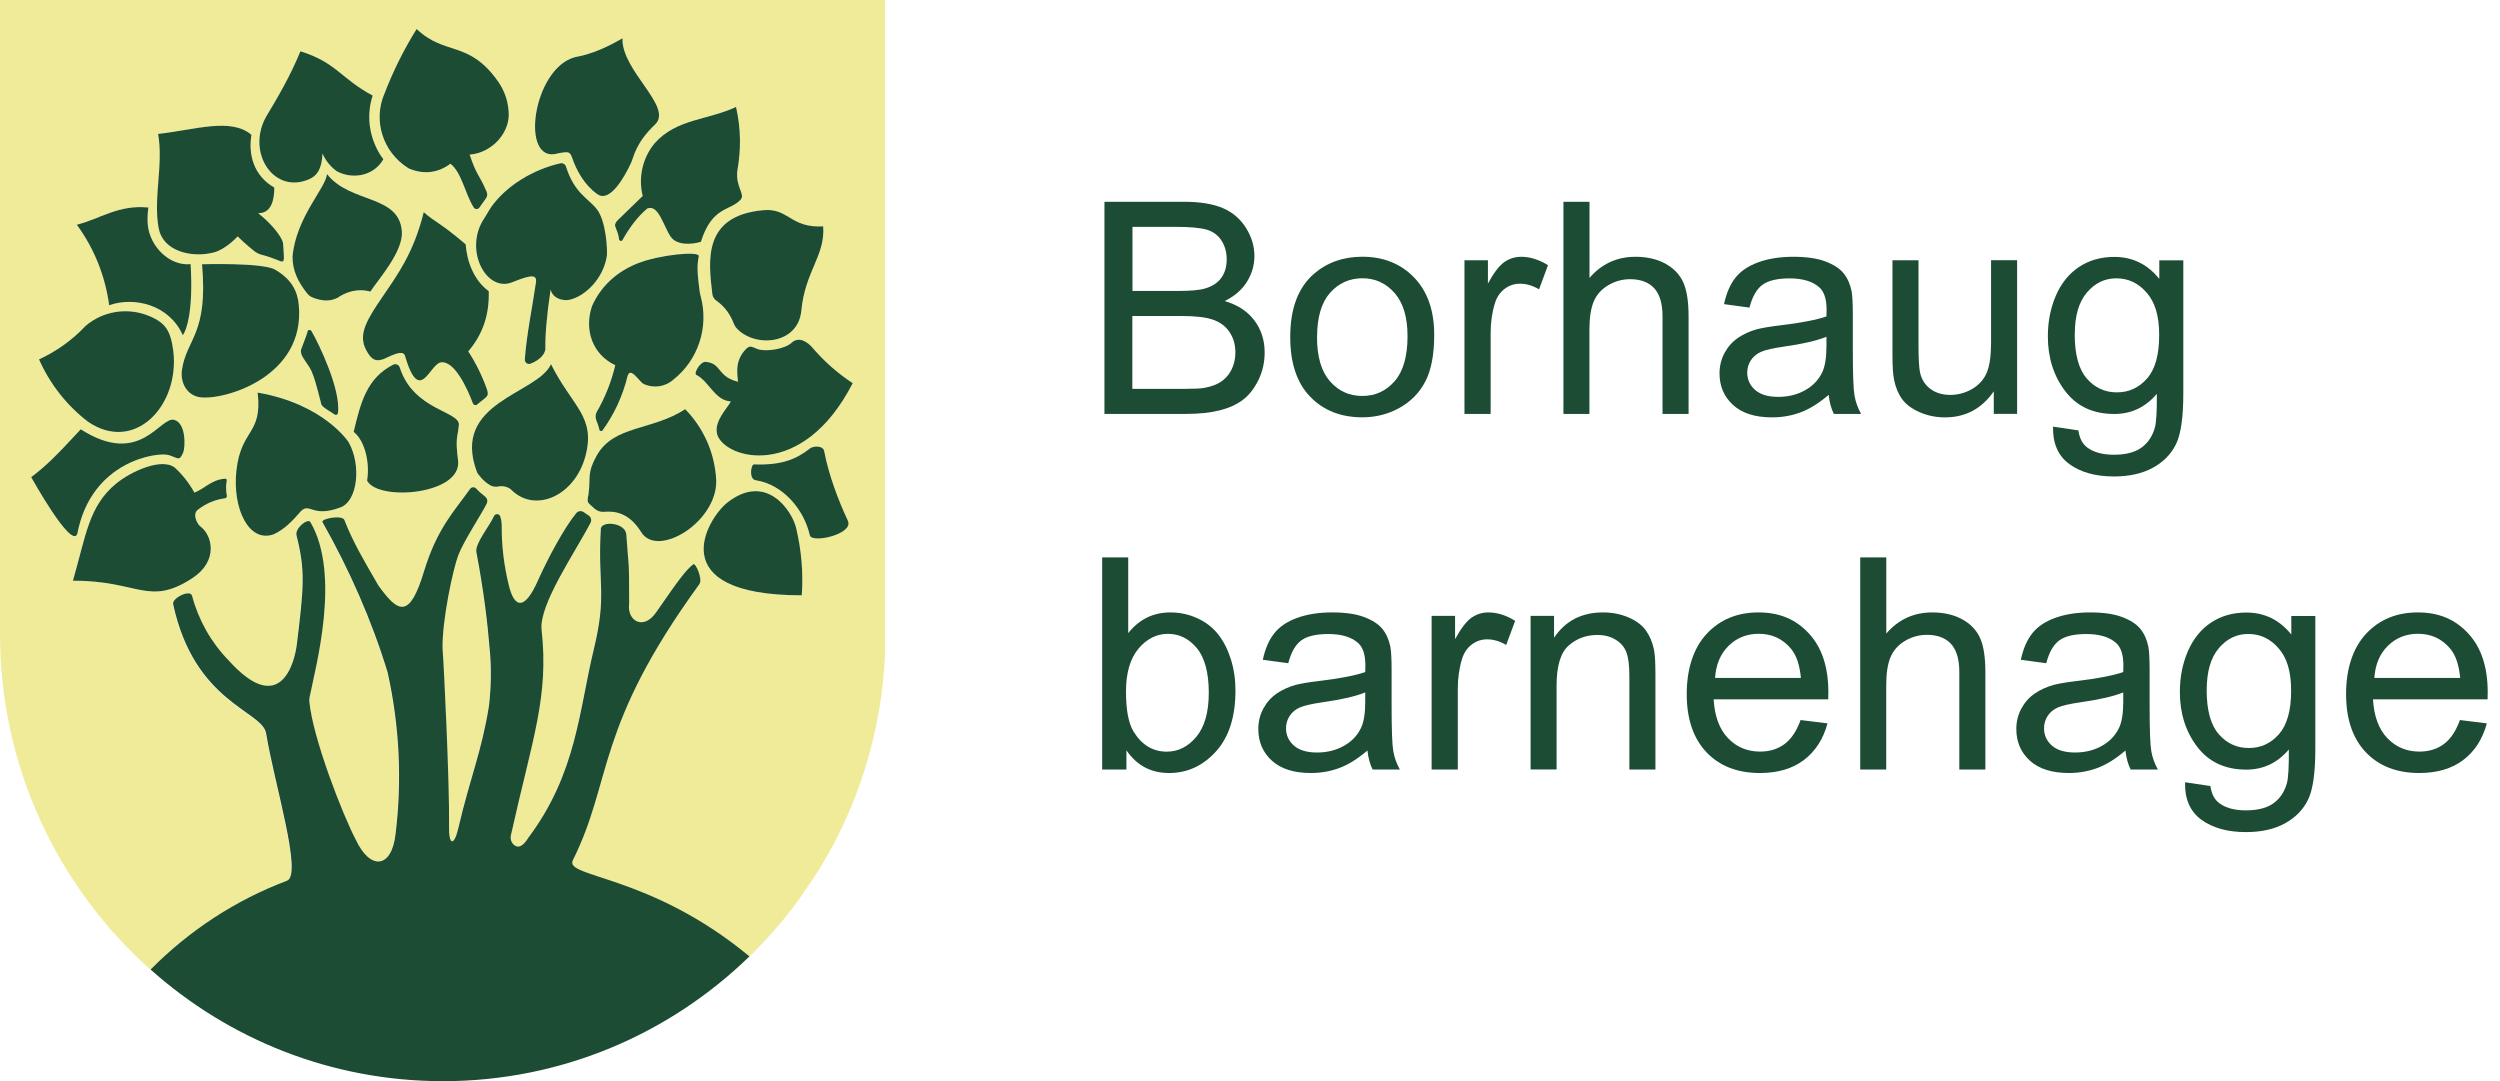
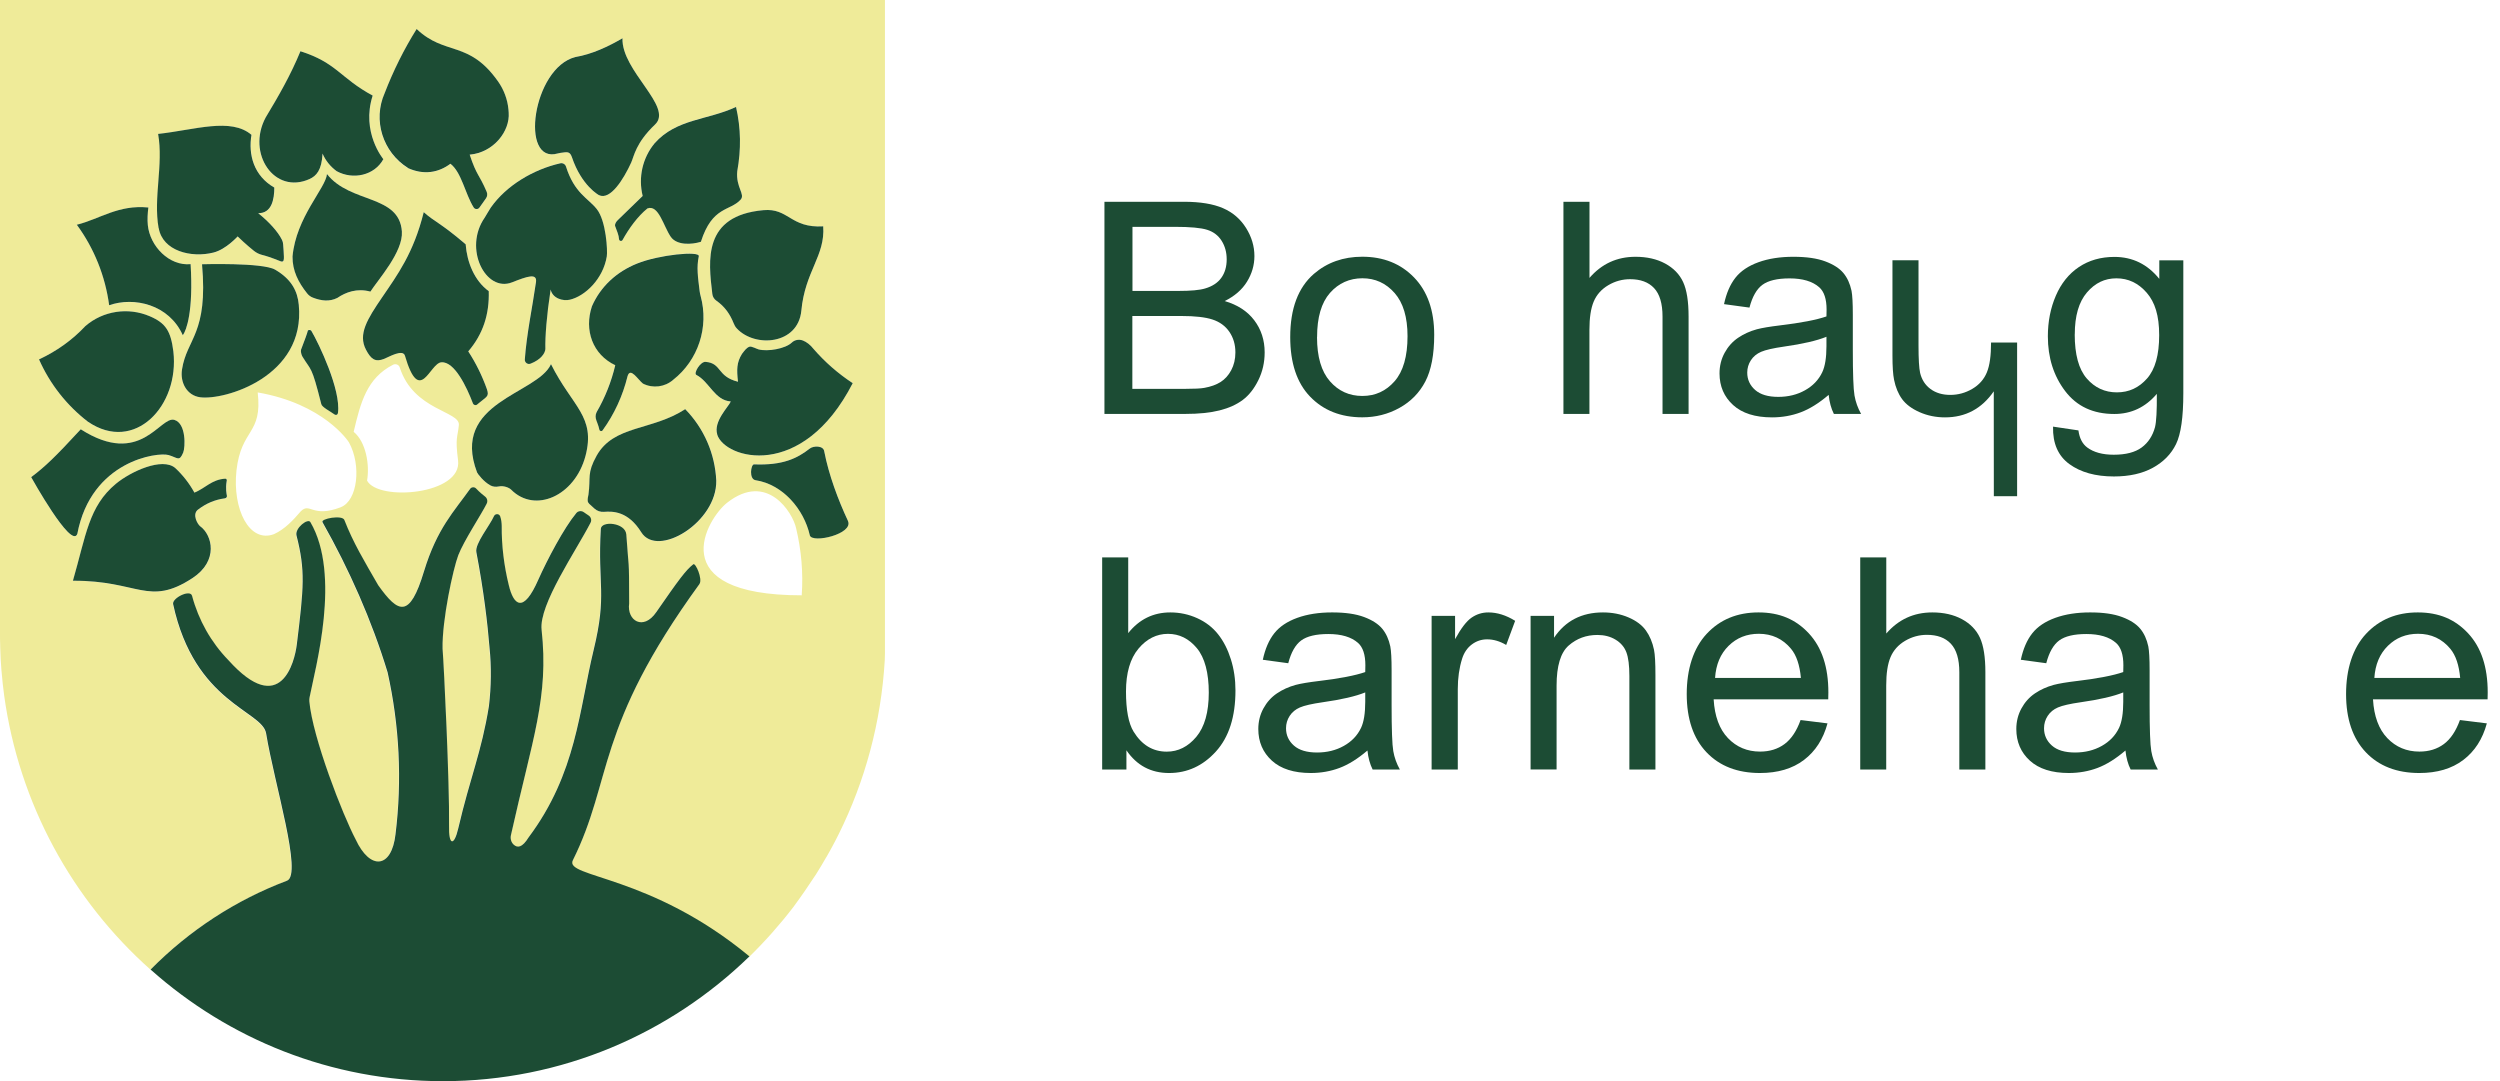
<svg xmlns="http://www.w3.org/2000/svg" id="Layer_1" data-name="Layer 1" viewBox="0 0 404.91 175.15">
  <defs>
    <style>
      .cls-1 {
        fill: #efeb99;
      }

      .cls-2 {
        fill: #1c4c34;
      }
    </style>
  </defs>
  <g>
    <path class="cls-1" d="M133.84,138.83c.03-.05.06-.1.09-.16.16-.28.32-.57.48-.85.12-.23.25-.45.37-.68.15-.27.29-.55.44-.82.16-.3.32-.61.47-.92.06-.12.12-.24.18-.36,4.23-8.54,6.84-18.05,7.43-28.11,0-.37.03-.74.03-1.11V0H0v102.53c0,.67,0,1.34.03,2.01,0,.06,0,.12,0,.18.02.61.04,1.21.07,1.81,0,.08.01.16.01.24.03.59.07,1.17.12,1.76,0,.07.01.14.02.2.05.6.11,1.2.17,1.79,0,.04.01.09.01.13.07.63.15,1.25.23,1.88,0,0,0,.01,0,.02,2.41,17.65,11.1,33.28,23.72,44.5,6.24-6.31,13.76-11.22,22.07-14.36,2.53-1.02-2.02-15.54-3.39-23.86-.6-3.7-11.59-4.87-15.06-20.93-.23-.97,2.79-2.48,3.07-1.34,1.05,3.93,3.07,7.52,5.89,10.42,8.48,9.42,10.73.23,11.07-2.53,1.14-9.31,1.41-11.99-.05-17.68-.28-1.2,1.85-2.84,2.25-2.16,5,8.53.82,23.59-.13,28.38-.04.22-.06.43-.04.65.53,5.9,5.43,18.45,7.5,22.36,2.33,5.04,5.84,4.75,6.46-.85,1.08-8.74.63-17.59-1.28-26.19-2.56-8.43-6.22-16.69-10.55-24.34-.31-.57,3.2-1.21,3.54-.36,1.46,3.74,3.2,6.6,5.49,10.58,3.25,4.56,5.07,5.47,7.41-2.25,2.12-6.96,4.89-9.73,7.46-13.35.23-.33.71-.36.98-.07.56.59,1.08,1.02,1.46,1.31.35.27.46.74.26,1.14-.86,1.74-3.72,6.04-4.61,8.37-.82,2.14-2.64,10.48-2.54,15.13.22,2.7,1.14,21.79,1.05,28.59-.09,3.39.83,3.36,1.49.51,1.93-8.29,3.76-12.33,4.97-19.82.37-3.16.42-6.34.09-9.5-.3-3.74-.93-9.18-2.13-15.43-.26-1.36,2.19-4.31,2.85-5.82.2-.45.84-.44,1.01.02.19.53.24,1.11.25,1.54-.03,3.22.37,6.46,1.14,9.59.8,3.36,2.39,4.61,4.78-.85,1.47-3.3,4.16-8.4,6.16-10.8.29-.35.81-.42,1.19-.16l.82.56c.38.26.51.75.3,1.16-2.32,4.52-8.38,13.26-7.93,17.34,1.21,10.97-1.48,17.62-4.97,33.28-.12.56.04,1.16.47,1.54.59.52,1.35.5,2.39-1.19,7.79-10.4,8.18-20.63,10.53-30.32,2.22-9.14.63-10.41,1.17-19.65.08-1.36,3.99-1.02,4.13.91.4,5.84.46,3.25.46,11.18-.4,2.76,2.28,4.47,4.39,1.4,3.67-5.3,4.78-6.8,6-7.76.36-.28,1.57,2.41.98,3.23-16.99,23.39-13.96,31.61-20.51,44.76-1.42,2.82,12.51,2.23,28.6,15.56,2.58-2.51,4.98-5.22,7.18-8.09,1.28-1.73,2.49-3.5,3.65-5.27.57-.9,1.12-1.82,1.65-2.75ZM112.77,60.72c-.5-.26.66-2.19,1.51-2.11,2.65.23,1.79,2.35,5.24,3.22-.21-1.98-.23-3.09.65-4.52.43-.56.72-1,1.22-1.16.31-.1,1.14.35,1.46.44,1.48.39,4.33-.1,5.38-1.1.47-.45,1.19-.57,1.8-.34.6.23,1.21.7,1.72,1.36,1.85,2.14,3.96,3.99,6.35,5.55-8.17,15.91-20.73,12.26-21.95,8.32-.66-2.13,1.85-4.5,2.19-5.36-2.62-.17-3.47-3.21-5.58-4.3ZM95.87,49.59c1.42-3.24,4.02-5.59,7.28-6.91,3.59-1.45,10.22-2.09,10.03-1.2-.38,1.8-.15,3.32.14,5.69.03.26.09.52.16.77,1.37,5.02-.38,10.38-4.47,13.57-1.34,1.17-3.27,1.39-4.87.6-.85-.65-2.05-2.73-2.5-1.2-.77,3.16-2.13,6.15-4.05,8.78-.15.2-.46.12-.51-.12-.27-1.32-.92-1.85-.45-2.86,1.37-2.36,2.39-4.93,3.02-7.6-3.67-1.74-5.06-5.66-3.78-9.54ZM88.32,56.53c-.05.69-.72,1.73-2.42,2.37-.46.18-.94-.2-.91-.7.31-4.21,1.21-8.33,1.81-12.52.2-1.48-1.35-.96-3.88.04-4.27,1.68-7.92-5.48-4.42-10.49.03-.06.96-1.62.96-1.59,2.54-3.61,6.93-6.21,11.28-7.2.4-.09.8.14.92.53,1.39,4.35,3.58,5.09,4.99,6.89,1.52,1.93,1.75,6.79,1.62,7.65-.59,3.65-3.51,6.44-5.98,7.02-1.14.27-2.82-.2-3.13-1.65-.64,4.2-.89,7.63-.85,9.65ZM133.33,36.66c.34,4.78-2.94,7.26-3.54,13.64-.52,5.54-7.52,6.05-10.45,2.9-.22-.24-.39-.53-.51-.83-.6-1.52-1.48-2.74-2.79-3.66-.37-.26-.62-.66-.67-1.1-.65-5.45-1.55-12.68,8.28-13.56,4.1-.37,4.36,2.93,9.68,2.62ZM119.41,27.72c-.26,2.62,1.34,3.73.54,4.61-1.74,1.91-4.58,1.01-6.43,6.82-1.54.48-3.9.58-4.87-.79-1.2-1.74-1.96-5.3-3.79-4.61-1.58,1.27-2.99,3.22-4.03,5.11-.15.27-.55.17-.57-.14-.03-.61-.34-1.34-.62-2.08-.12-.34.15-.74.41-.99l4.04-3.92c-.74-3.02-.03-6.18,1.94-8.54,3.53-3.99,8.57-3.72,13.18-5.88.8,3.5.82,6.88.2,10.41ZM93.18,9.24c2.7-.46,5.27-1.67,7.63-3.04-.2,5.27,8.28,11.11,5.28,13.96-3.15,3-3.4,5.13-3.87,6.17-1.21,2.66-3.38,6.19-5.23,5.27,0,0-2.81-1.49-4.38-6.17-.35-1.03-.9-.77-1.84-.67-.15.02-.3.05-.44.09-6.24,1.82-4.08-13.87,2.84-15.61ZM62.3,15.11c1.39-3.62,3.13-7.12,5.18-10.39,4.64,4.41,8.44,1.76,13.2,8.51.94,1.33,1.52,2.89,1.67,4.52.02.21.03.39.04.52.22,2.99-2.45,6.46-6.32,6.8,1.18,3.53,1.48,3.04,2.76,6.03.14.34.1.73-.11,1.03l-1.07,1.51c-.23.33-.73.32-.94-.03-1.39-2.24-1.95-5.69-3.76-7.07-1.94,1.45-4.32,1.87-6.9.69-4.07-2.56-5.69-7.72-3.76-12.1ZM54.64,48.25c-1.29.65-2.63.47-3.95-.04-.38-.15-.71-.4-.96-.71-1.41-1.77-2.37-3.66-2.35-5.96.57-6.35,5.37-11.06,5.58-13.35,3.77,4.83,11.7,3.28,12.13,9.3.23,3.29-3.88,7.83-5.1,9.74-2.16-.6-4.01.11-5.35,1.02ZM54.74,66.83c-.04.34-.32.45-.6.25-.71-.5-1.98-1.15-2.1-1.64-1.62-6.41-1.61-5.3-3.09-7.76-.14-.22-.28-.82-.19-1.07.66-1.74.97-2.54,1.09-3.05.05-.21.47-.18.58,0,1.22,2.05,4.8,9.55,4.31,13.26ZM43.02,19.05c2.14-3.53,4.07-6.92,5.64-10.74,5.92,1.88,6.41,4.33,11.7,7.18-1.9,5.95,1.73,10.3,1.73,10.3-1.45,2.65-4.92,3.39-7.57,1.94-1-.74-1.79-1.71-2.28-2.85-.13,2.7-1.01,3.62-2.1,4.12-5.72,2.59-10.23-4.14-7.13-9.95ZM25.63,21.7c5.94-.65,11.79-2.7,15.12.15-.54,3.19.36,6.63,3.7,8.54,0,1.9-.42,4.18-2.61,4.15,1.7,1.37,3.19,2.97,3.85,4.32.11.22.17.45.19.7.04.54.12,1.62.12,1.99,0,.34.07,1.02-.53.78-1.57-.64-2.49-.91-2.99-1.03-.48-.11-.93-.34-1.32-.65-1.16-.92-2.52-2.22-2.65-2.35,0,0-1.88,2.1-3.9,2.61-3.61.92-8.25-.25-8.88-3.95-.88-4.95.8-10.25-.08-15.25ZM24.03,33.62c-.12.87-.18,2.02-.09,2.84.34,3.44,3.48,6.67,6.93,6.33.47,7.63-.68,10.74-1.26,11.51-2.23-4.98-7.88-6.27-11.92-4.84-.63-4.7-2.42-9.2-5.24-13.04,3.67-.91,6.73-3.28,11.59-2.79ZM13.84,52.81c2.88-2.48,6.92-3.07,10.39-1.59,2.62,1.11,3.43,2.41,3.85,5.72h0c1.01,8.83-6.29,16.5-13.81,11.39-3.44-2.65-6.18-6.12-7.94-10.11,2.82-1.31,5.38-3.13,7.52-5.41ZM5.05,77.29c2.26-1.71,3.86-3.23,8.03-7.75,9.74,6.23,12.83-2.22,15.17-1.52,1.93.58,1.78,4.45,1.42,5.29-.64,1.52-.87.83-2.38.4-1.72-.5-12.52.87-14.77,12.78-.94,2.57-7.47-9.19-7.47-9.19ZM36.45,80.72c-1.66.22-3.06.82-4.42,1.87-.91.77-.03,2.33.43,2.68,1.91,1.39,3.01,5.56-1.28,8.37-7.1,4.64-8.74.37-19.36.43,2.12-7.32,2.54-12.05,6.98-15.72,2.43-2.01,7.46-4.3,9.57-2.56,1.25,1.17,2.31,2.51,3.13,4.01,1.76-.72,2.79-2.11,4.96-2.26.25-.02.31.16.27.41-.18,1.28-.02,2.01.04,2.37.03.2-.11.38-.31.41ZM32.4,64.34c-2.14-.3-3.26-2.41-2.92-4.51.78-5.02,4.25-5.73,3.24-17.03,0,0,9.81-.3,11.83.87,2.67,1.55,3.64,3.5,3.84,5.68,1.14,11.67-12.07,15.52-15.99,14.98ZM55.18,82.16c-4.64,1.77-4.95-.85-6.46.65-1.25,1.45-2.6,2.91-4.34,3.7-4.01,1.51-6.76-4.07-6.08-10.31.77-6.86,4.23-5.75,3.44-12.64,10.66,1.85,14.66,7.87,14.79,8.11,2.03,3.7,1.4,9.43-1.34,10.48ZM74.19,74.57c.71,5.55-12.94,6.68-14.74,3.27.45-2.53-.17-6.27-2.17-7.9,1.12-4.74,2.12-8.69,6.39-10.87.42-.21.94,0,1.08.45,2.21,6.96,9.78,7.06,9.57,9.32-.2,2.08-.62,1.93-.13,5.73ZM71.49,58.67c-1.91.11-3.44,5.12-5.9-1.05-.45-1.13-2.66.21-3.37.49-1.43.56-2.12.11-2.95-1.49-1.31-2.51.21-4.94,2.61-8.46,2.48-3.63,5.11-7.15,6.75-13.81,1.74,1.57,2.66,1.68,6.79,5.21.23,2.9,1.41,5.88,3.74,7.59.11,3.7-.9,6.93-3.32,9.75,1.25,1.91,2.25,3.96,3.02,6.12.41,1.25-.01,1.15-1.55,2.46-.24.2-.61.11-.72-.18-1.01-2.63-2.98-6.79-5.1-6.64ZM82.79,79.31c-.3-.3-1.16-.7-2.03-.52-.45.09-.91.06-1.31-.16-1.14-.61-2.11-1.92-2.18-2.11-4.35-11.48,9.77-12.63,11.97-17.54,3.47,6.95,7.27,8.43,5.59,14.86-1.74,6.52-8.2,9.34-12.04,5.47ZM103.87,86.21c-2.15-3.45-4.62-3.4-6.05-3.3-.55.04-1.1-.15-1.51-.51l-.86-.78c-.14-.12-.23-.29-.25-.47-.04-.38.09-.8.12-1.04.4-2.83-.29-3.38,1.32-6.29,2.79-4.98,8.94-4.01,14.35-7.54,3.05,3.1,4.84,7.23,5.04,11.59.11,6.75-9.53,12.59-12.15,8.35ZM129.85,96.42c-22.9,0-15.25-12.52-12.09-14.99,6.49-5.1,10.64,1.61,11.18,4.12.85,3.56,1.17,7.23.91,10.88ZM131.17,86.72c-.97-4.3-4.41-8.26-8.77-8.95-1.14-.14-.79-2.59-.27-2.57,4.73.19,7.02-.99,9.04-2.57.58-.45,2.22-.5,2.33.49.74,3.79,2.22,7.76,3.84,11.24.94,2.11-5.75,3.66-6.17,2.35Z" />
    <g>
      <path class="cls-2" d="M121.36,154.94s0,0,0,0" />
      <g>
        <path class="cls-2" d="M115.37,47.61c.05.45.3.85.67,1.1,1.31.92,2.19,2.14,2.79,3.66.12.31.28.59.51.83,2.93,3.15,9.93,2.64,10.45-2.9.6-6.38,3.88-8.86,3.54-13.64-5.32.31-5.58-2.99-9.68-2.62-9.82.88-8.93,8.11-8.28,13.56Z" />
        <path class="cls-2" d="M97.08,69.59c.05.24.36.32.51.12,1.91-2.63,3.28-5.62,4.05-8.78.46-1.54,1.65.54,2.5,1.2,1.59.8,3.53.57,4.87-.6,4.08-3.19,5.84-8.55,4.47-13.57-.07-.25-.12-.51-.16-.77-.29-2.37-.52-3.89-.14-5.69.19-.89-6.44-.26-10.03,1.2-3.26,1.32-5.86,3.67-7.28,6.91-1.28,3.87.11,7.8,3.78,9.54-.63,2.68-1.65,5.24-3.02,7.6-.47,1.01.19,1.54.45,2.86Z" />
        <path class="cls-2" d="M59.99,47.23c1.22-1.91,5.33-6.44,5.1-9.74-.43-6.03-8.36-4.48-12.13-9.3-.21,2.29-5.01,7-5.58,13.35-.03,2.3.94,4.19,2.35,5.96.25.32.58.57.96.71,1.32.51,2.66.69,3.95.04,1.34-.91,3.18-1.62,5.35-1.02Z" />
        <path class="cls-2" d="M116.16,70.38c1.22,3.94,13.78,7.59,21.95-8.32-2.39-1.57-4.5-3.42-6.35-5.55-.51-.66-1.13-1.13-1.72-1.36-.61-.23-1.33-.12-1.8.34-1.05,1-3.9,1.49-5.38,1.1-.32-.09-1.15-.54-1.46-.44-.5.17-.79.61-1.22,1.16-.88,1.42-.87,2.54-.65,4.52-3.45-.86-2.59-2.99-5.24-3.22-.85-.09-2,1.85-1.51,2.11,2.11,1.09,2.96,4.13,5.58,4.3-.34.85-2.85,3.23-2.19,5.36Z" />
        <path class="cls-2" d="M92.3,48.54c2.47-.58,5.39-3.37,5.98-7.02.14-.86-.09-5.72-1.62-7.65-1.42-1.8-3.61-2.54-4.99-6.89-.12-.39-.53-.62-.92-.53-4.35.99-8.75,3.58-11.28,7.2,0-.03-.92,1.53-.96,1.59-3.5,5.01.15,12.17,4.42,10.49,2.53-1,4.08-1.52,3.88-.04-.6,4.19-1.5,8.31-1.81,12.52-.04.49.44.87.91.7,1.7-.65,2.37-1.69,2.42-2.37-.05-2.02.21-5.44.85-9.65.31,1.45,2,1.92,3.13,1.65Z" />
        <path class="cls-2" d="M66.05,27.21c2.58,1.18,4.97.76,6.9-.69,1.81,1.39,2.37,4.83,3.76,7.07.21.35.71.36.94.03l1.07-1.51c.21-.3.25-.69.11-1.03-1.28-2.99-1.58-2.5-2.76-6.03,3.87-.34,6.54-3.8,6.32-6.8,0-.13-.02-.31-.04-.52-.15-1.62-.73-3.18-1.67-4.52-4.76-6.75-8.55-4.1-13.2-8.51-2.05,3.27-3.79,6.78-5.18,10.39-1.94,4.38-.31,9.54,3.76,12.1Z" />
        <path class="cls-2" d="M106.03,23.2c-1.96,2.36-2.68,5.52-1.94,8.54l-4.04,3.92c-.26.25-.53.66-.41.99.28.74.59,1.47.62,2.08.02.31.42.4.57.14,1.04-1.88,2.45-3.83,4.03-5.11,1.82-.68,2.59,2.88,3.79,4.61.97,1.37,3.33,1.27,4.87.79,1.85-5.81,4.69-4.92,6.43-6.82.8-.88-.8-1.99-.54-4.61.63-3.53.6-6.91-.2-10.41-4.61,2.16-9.65,1.9-13.18,5.88Z" />
        <path class="cls-2" d="M90.34,24.85c.14-.04.29-.07.44-.09.94-.1,1.49-.36,1.84.67,1.57,4.68,4.38,6.17,4.38,6.17,1.85.91,4.02-2.62,5.23-5.27.47-1.04.72-3.17,3.87-6.17,3-2.85-5.48-8.69-5.28-13.96-2.36,1.37-4.93,2.58-7.63,3.04-6.93,1.75-9.08,17.43-2.84,15.61Z" />
        <path class="cls-2" d="M50.14,28.99c1.09-.49,1.97-1.42,2.1-4.12.48,1.14,1.28,2.11,2.28,2.85,2.65,1.45,6.12.71,7.57-1.94,0,0-3.64-4.35-1.73-10.3-5.29-2.85-5.78-5.3-11.7-7.18-1.57,3.82-3.51,7.21-5.64,10.74-3.1,5.81,1.41,12.54,7.13,9.95Z" />
        <path class="cls-2" d="M110.98,66.27c-5.41,3.53-11.56,2.55-14.35,7.54-1.61,2.91-.93,3.45-1.32,6.29-.03.24-.17.67-.12,1.04.02.18.12.35.25.47l.86.78c.41.37.96.55,1.51.51,1.43-.1,3.9-.15,6.05,3.3,2.62,4.24,12.27-1.6,12.15-8.35-.2-4.36-1.99-8.48-5.04-11.59Z" />
        <path class="cls-2" d="M89.24,58.98c-2.2,4.91-16.32,6.06-11.97,17.54.08.2,1.05,1.51,2.18,2.11.4.21.86.25,1.31.16.87-.18,1.73.22,2.03.52,3.84,3.87,10.31,1.05,12.04-5.47,1.68-6.43-2.12-7.92-5.59-14.86Z" />
-         <path class="cls-2" d="M41.73,63.57c.8,6.89-2.67,5.78-3.44,12.64-.68,6.23,2.07,11.82,6.08,10.31,1.74-.8,3.09-2.25,4.34-3.7,1.51-1.51,1.82,1.11,6.46-.65,2.75-1.04,3.37-6.78,1.34-10.48-.13-.24-4.13-6.26-14.79-8.11Z" />
-         <path class="cls-2" d="M64.75,59.52c-.14-.45-.66-.67-1.08-.45-4.27,2.18-5.26,6.13-6.39,10.87,1.99,1.62,2.62,5.36,2.17,7.9,1.79,3.42,15.45,2.28,14.74-3.27-.49-3.8-.06-3.65.13-5.73.21-2.26-7.36-2.35-9.57-9.32Z" />
        <path class="cls-2" d="M77.31,65.49c1.54-1.31,1.96-1.21,1.55-2.46-.77-2.16-1.77-4.21-3.02-6.12,2.42-2.82,3.43-6.05,3.32-9.75-2.34-1.71-3.52-4.69-3.74-7.59-4.13-3.53-5.05-3.64-6.79-5.21-1.65,6.66-4.28,10.18-6.75,13.81-2.4,3.52-3.92,5.96-2.61,8.46.83,1.59,1.53,2.05,2.95,1.49.72-.28,3.03-1.66,3.37-.49,2.42,8.2,3.99,1.16,5.9,1.05,2.13-.16,4.1,4.01,5.1,6.64.11.29.48.39.72.18Z" />
        <path class="cls-2" d="M137.34,84.37c-1.62-3.47-3.1-7.45-3.84-11.24-.11-1-1.76-.94-2.33-.49-2.02,1.57-4.32,2.76-9.04,2.57-.52-.02-.87,2.43.27,2.57,4.36.68,7.8,4.65,8.77,8.95.43,1.31,7.11-.25,6.17-2.35Z" />
-         <path class="cls-2" d="M117.77,81.43c-3.16,2.48-10.81,14.99,12.09,14.99.26-3.64-.06-7.32-.91-10.88-.54-2.51-4.69-9.22-11.18-4.12Z" />
        <path class="cls-2" d="M29.61,54.29c.58-.76,1.73-3.88,1.26-11.51-3.44.34-6.59-2.88-6.93-6.33-.09-.83-.03-1.97.09-2.84-4.86-.49-7.91,1.88-11.59,2.79,2.82,3.84,4.61,8.34,5.24,13.04,4.04-1.42,9.69-.13,11.92,4.84Z" />
        <path class="cls-2" d="M12.52,86.48c2.25-11.91,13.05-13.28,14.77-12.78,1.52.44,1.74,1.12,2.38-.4.35-.83.51-4.71-1.42-5.29-2.34-.7-5.43,7.75-15.17,1.52-4.17,4.52-5.77,6.05-8.03,7.75,0,0,6.53,11.77,7.47,9.19Z" />
        <path class="cls-2" d="M49.85,53.58c-.12.5-.43,1.31-1.09,3.05-.09.25.06.84.19,1.07,1.48,2.46,1.48,1.35,3.09,7.76.12.49,1.39,1.13,2.1,1.64.28.2.56.09.6-.25.49-3.7-3.09-11.2-4.31-13.26-.11-.18-.53-.21-.58,0Z" />
        <path class="cls-2" d="M25.71,36.95c.63,3.7,5.26,4.87,8.88,3.95,2.02-.51,3.9-2.61,3.9-2.61.13.14,1.49,1.43,2.65,2.35.39.31.84.53,1.32.65.51.12,1.42.4,2.99,1.03.6.24.53-.44.53-.78,0-.37-.08-1.45-.12-1.99-.02-.24-.08-.48-.19-.7-.66-1.35-2.14-2.95-3.85-4.32,2.19.03,2.61-2.25,2.61-4.15-3.34-1.91-4.24-5.35-3.7-8.54-3.33-2.85-9.18-.8-15.12-.15.88,5-.8,10.29.08,15.25Z" />
        <path class="cls-2" d="M36.72,77.94c.04-.25-.02-.43-.27-.41-2.17.15-3.2,1.54-4.96,2.26-.83-1.51-1.88-2.85-3.13-4.01-2.11-1.74-7.14.56-9.57,2.56-4.43,3.66-4.86,8.39-6.98,15.72,10.62-.06,12.26,4.22,19.36-.43,4.29-2.81,3.19-6.98,1.28-8.37-.46-.34-1.34-1.91-.43-2.68,1.36-1.05,2.77-1.65,4.42-1.87.2-.03.35-.21.31-.41-.06-.36-.23-1.09-.04-2.37Z" />
        <path class="cls-2" d="M14.27,68.32c7.52,5.12,14.82-2.56,13.81-11.39h0c-.42-3.31-1.23-4.61-3.85-5.72-3.47-1.48-7.52-.88-10.39,1.59-2.13,2.28-4.7,4.1-7.52,5.41,1.76,3.99,4.5,7.46,7.94,10.11Z" />
        <path class="cls-2" d="M48.39,49.35c-.2-2.18-1.17-4.13-3.84-5.68-2.02-1.17-11.83-.87-11.83-.87,1.01,11.3-2.46,12-3.24,17.03-.34,2.11.78,4.22,2.92,4.51,3.92.54,17.13-3.31,15.99-14.98Z" />
        <path class="cls-2" d="M92.76,139.38c6.55-13.15,3.52-21.38,20.51-44.76.59-.82-.62-3.51-.98-3.23-1.22.95-2.33,2.46-6,7.76-2.11,3.07-4.78,1.36-4.39-1.4,0-7.93-.07-5.34-.46-11.18-.14-1.94-4.05-2.27-4.13-.91-.53,9.24,1.05,10.5-1.17,19.65-2.35,9.69-2.75,19.92-10.53,30.32-1.04,1.69-1.8,1.71-2.39,1.19-.43-.38-.59-.98-.47-1.54,3.48-15.66,6.17-22.31,4.97-33.28-.46-4.08,5.61-12.82,7.93-17.34.21-.41.08-.9-.3-1.16l-.82-.56c-.38-.26-.9-.19-1.19.16-2,2.41-4.69,7.51-6.16,10.8-2.39,5.47-3.99,4.21-4.78.85-.77-3.13-1.17-6.38-1.14-9.59-.01-.43-.06-1.01-.25-1.54-.17-.46-.81-.46-1.01-.02-.66,1.51-3.11,4.46-2.85,5.82,1.2,6.25,1.83,11.69,2.13,15.43.33,3.16.28,6.34-.09,9.5-1.2,7.48-3.04,11.53-4.97,19.82-.66,2.86-1.58,2.88-1.49-.51.09-6.8-.83-25.88-1.05-28.59-.1-4.64,1.72-12.98,2.54-15.13.89-2.33,3.75-6.63,4.61-8.37.19-.4.09-.87-.26-1.14-.38-.29-.9-.72-1.46-1.31-.27-.29-.75-.26-.98.07-2.57,3.62-5.34,6.39-7.46,13.35-2.33,7.72-4.16,6.8-7.41,2.25-2.29-3.98-4.03-6.84-5.49-10.58-.34-.85-3.86-.21-3.54.36,4.33,7.66,7.99,15.92,10.55,24.34,1.91,8.6,2.36,17.45,1.28,26.19-.63,5.61-4.13,5.89-6.46.85-2.07-3.91-6.97-16.46-7.5-22.36-.02-.22,0-.44.04-.65.94-4.79,5.13-19.84.13-28.38-.4-.68-2.54.97-2.25,2.16,1.45,5.69,1.19,8.37.05,17.68-.34,2.76-2.59,11.96-11.07,2.53-2.82-2.9-4.84-6.49-5.89-10.42-.28-1.14-3.3.37-3.07,1.34,3.47,16.06,14.46,17.22,15.06,20.93,1.37,8.31,5.92,22.83,3.39,23.86-8.3,3.13-15.82,8.04-22.05,14.34-.01.02-.02.04-.04.06,12.63,11.25,29.19,18.07,47.34,18.07,19.27,0,36.76-7.69,49.64-20.21-16.08-13.32-30.02-12.74-28.6-15.56Z" />
      </g>
    </g>
  </g>
  <g>
    <path class="cls-2" d="M178.88,67.04v-34.36h12.89c2.62,0,4.73.35,6.32,1.04s2.83,1.77,3.73,3.21,1.35,2.96,1.35,4.54c0,1.47-.4,2.85-1.2,4.15s-2,2.34-3.61,3.14c2.08.61,3.68,1.65,4.79,3.12s1.68,3.2,1.68,5.2c0,1.61-.34,3.11-1.02,4.49s-1.52,2.45-2.52,3.2-2.25,1.32-3.76,1.7-3.36.57-5.54.57h-13.1ZM183.42,47.12h7.43c2.02,0,3.46-.13,4.34-.4,1.16-.34,2.03-.91,2.61-1.71s.88-1.8.88-3c0-1.14-.27-2.14-.82-3.01s-1.33-1.46-2.34-1.78-2.76-.48-5.23-.48h-6.87v10.38ZM183.42,62.98h8.55c1.47,0,2.5-.05,3.09-.16,1.05-.19,1.92-.5,2.62-.94s1.28-1.07,1.73-1.91.68-1.8.68-2.89c0-1.28-.33-2.39-.98-3.34s-1.57-1.61-2.73-1.99-2.84-.57-5.03-.57h-7.95v11.81Z" />
    <path class="cls-2" d="M208.97,54.59c0-4.61,1.28-8.02,3.84-10.24,2.14-1.84,4.75-2.77,7.83-2.77,3.42,0,6.22,1.12,8.39,3.36s3.26,5.34,3.26,9.29c0,3.2-.48,5.72-1.44,7.56s-2.36,3.26-4.2,4.28-3.84,1.52-6.01,1.52c-3.48,0-6.3-1.12-8.45-3.35s-3.22-5.45-3.22-9.66ZM213.31,54.59c0,3.19.7,5.57,2.09,7.16s3.14,2.38,5.25,2.38,3.84-.8,5.23-2.39,2.09-4.02,2.09-7.29c0-3.08-.7-5.41-2.1-7s-3.14-2.38-5.21-2.38-3.86.79-5.25,2.37-2.09,3.96-2.09,7.15Z" />
-     <path class="cls-2" d="M237.19,67.04v-24.89h3.8v3.77c.97-1.77,1.86-2.93,2.68-3.49s1.72-.84,2.71-.84c1.42,0,2.87.45,4.34,1.36l-1.45,3.91c-1.03-.61-2.06-.91-3.09-.91-.92,0-1.75.28-2.48.83s-1.26,1.32-1.57,2.31c-.47,1.5-.7,3.14-.7,4.92v13.03h-4.22Z" />
    <path class="cls-2" d="M253.22,67.04v-34.36h4.22v12.33c1.97-2.28,4.45-3.42,7.45-3.42,1.84,0,3.45.36,4.8,1.09s2.33,1.73,2.92,3.01.88,3.14.88,5.58v15.77h-4.22v-15.77c0-2.11-.46-3.64-1.37-4.61s-2.21-1.44-3.88-1.44c-1.25,0-2.43.32-3.53.97s-1.89,1.53-2.36,2.64-.7,2.64-.7,4.59v13.62h-4.22Z" />
    <path class="cls-2" d="M296.16,63.97c-1.56,1.33-3.07,2.27-4.51,2.81s-3,.82-4.65.82c-2.73,0-4.84-.67-6.3-2s-2.2-3.04-2.2-5.12c0-1.22.28-2.33.83-3.34s1.28-1.82,2.18-2.43,1.91-1.07,3.04-1.38c.83-.22,2.08-.43,3.75-.63,3.41-.41,5.91-.89,7.52-1.45.02-.58.02-.95.02-1.1,0-1.72-.4-2.93-1.2-3.63-1.08-.95-2.68-1.43-4.8-1.43-1.98,0-3.45.35-4.39,1.04s-1.64,1.93-2.1,3.69l-4.12-.56c.38-1.77.99-3.19,1.85-4.28s2.1-1.92,3.73-2.51,3.51-.88,5.65-.88,3.85.25,5.18.75,2.3,1.13,2.93,1.89,1.06,1.71,1.31,2.87c.14.72.21,2.02.21,3.89v5.62c0,3.92.09,6.4.27,7.44s.54,2.04,1.07,2.99h-4.41c-.44-.88-.72-1.9-.84-3.07ZM295.81,54.55c-1.53.62-3.83,1.16-6.89,1.59-1.73.25-2.96.53-3.68.84s-1.27.77-1.66,1.37-.59,1.27-.59,2c0,1.12.43,2.06,1.28,2.81s2.1,1.12,3.74,1.12,3.07-.36,4.34-1.07,2.2-1.68,2.79-2.92c.45-.95.68-2.36.68-4.22v-1.55Z" />
-     <path class="cls-2" d="M322.92,67.04v-3.66c-1.94,2.81-4.57,4.22-7.9,4.22-1.47,0-2.84-.28-4.11-.84s-2.22-1.27-2.84-2.12-1.05-1.89-1.3-3.13c-.17-.83-.26-2.14-.26-3.94v-15.42h4.22v13.8c0,2.2.09,3.69.26,4.45.27,1.11.83,1.98,1.69,2.61s1.92.95,3.19.95,2.45-.32,3.56-.97,1.89-1.53,2.36-2.65.69-2.74.69-4.86v-13.34h4.22v24.89h-3.77Z" />
+     <path class="cls-2" d="M322.92,67.04v-3.66c-1.94,2.81-4.57,4.22-7.9,4.22-1.47,0-2.84-.28-4.11-.84s-2.22-1.27-2.84-2.12-1.05-1.89-1.3-3.13c-.17-.83-.26-2.14-.26-3.94v-15.42h4.22v13.8c0,2.2.09,3.69.26,4.45.27,1.11.83,1.98,1.69,2.61s1.92.95,3.19.95,2.45-.32,3.56-.97,1.89-1.53,2.36-2.65.69-2.74.69-4.86h4.22v24.89h-3.77Z" />
    <path class="cls-2" d="M332.53,69.1l4.1.61c.17,1.27.65,2.19,1.43,2.77,1.05.78,2.48,1.17,4.29,1.17,1.95,0,3.46-.39,4.52-1.17s1.78-1.88,2.16-3.28c.22-.86.32-2.66.3-5.41-1.84,2.17-4.14,3.26-6.89,3.26-3.42,0-6.07-1.23-7.95-3.7s-2.81-5.43-2.81-8.88c0-2.38.43-4.57,1.29-6.57s2.11-3.56,3.74-4.65,3.55-1.64,5.75-1.64c2.94,0,5.36,1.19,7.27,3.56v-3h3.89v21.52c0,3.88-.39,6.62-1.18,8.24s-2.04,2.89-3.75,3.83-3.82,1.41-6.32,1.41c-2.97,0-5.37-.67-7.2-2s-2.71-3.35-2.65-6.04ZM336.03,54.15c0,3.27.65,5.65,1.95,7.15s2.92,2.25,4.88,2.25,3.56-.75,4.88-2.24,1.97-3.83,1.97-7.02-.68-5.34-2.03-6.89-2.98-2.32-4.89-2.32-3.47.76-4.78,2.29-1.97,3.79-1.97,6.79Z" />
    <path class="cls-2" d="M182.42,124.64h-3.91v-34.36h4.22v12.26c1.78-2.23,4.05-3.35,6.82-3.35,1.53,0,2.98.31,4.35.93s2.49,1.48,3.38,2.6,1.57,2.46,2.07,4.04.75,3.27.75,5.06c0,4.27-1.05,7.56-3.16,9.89s-4.64,3.49-7.59,3.49-5.24-1.23-6.91-3.68v3.12ZM182.37,112.01c0,2.98.41,5.14,1.22,6.47,1.33,2.17,3.12,3.26,5.39,3.26,1.84,0,3.44-.8,4.78-2.4,1.34-1.6,2.02-3.99,2.02-7.16s-.64-5.65-1.93-7.2-2.85-2.32-4.68-2.32-3.44.8-4.78,2.4-2.02,3.92-2.02,6.95Z" />
    <path class="cls-2" d="M221.46,121.57c-1.56,1.33-3.07,2.27-4.51,2.81s-3,.82-4.65.82c-2.73,0-4.84-.67-6.3-2s-2.2-3.04-2.2-5.12c0-1.22.28-2.33.83-3.34s1.28-1.82,2.18-2.43,1.91-1.07,3.04-1.38c.83-.22,2.08-.43,3.75-.63,3.41-.41,5.91-.89,7.52-1.45.02-.58.02-.95.02-1.1,0-1.72-.4-2.93-1.2-3.63-1.08-.95-2.68-1.43-4.8-1.43-1.98,0-3.45.35-4.39,1.04s-1.64,1.93-2.1,3.69l-4.12-.56c.38-1.77.99-3.19,1.85-4.28s2.1-1.92,3.73-2.51,3.51-.88,5.65-.88,3.85.25,5.18.75,2.3,1.13,2.93,1.89,1.06,1.71,1.31,2.87c.14.72.21,2.02.21,3.89v5.62c0,3.92.09,6.4.27,7.44s.54,2.04,1.07,2.99h-4.41c-.44-.88-.72-1.9-.84-3.07ZM221.11,112.15c-1.53.62-3.83,1.16-6.89,1.59-1.73.25-2.96.53-3.68.84s-1.27.77-1.66,1.37-.59,1.27-.59,2c0,1.12.43,2.06,1.28,2.81s2.1,1.12,3.74,1.12,3.07-.36,4.34-1.07,2.2-1.68,2.79-2.92c.45-.95.68-2.36.68-4.22v-1.55Z" />
    <path class="cls-2" d="M231.87,124.64v-24.89h3.8v3.77c.97-1.77,1.86-2.93,2.68-3.49s1.72-.84,2.71-.84c1.42,0,2.87.45,4.34,1.36l-1.45,3.91c-1.03-.61-2.06-.91-3.09-.91-.92,0-1.75.28-2.48.83s-1.26,1.32-1.57,2.31c-.47,1.5-.7,3.14-.7,4.92v13.03h-4.22Z" />
    <path class="cls-2" d="M247.9,124.64v-24.89h3.8v3.54c1.83-2.73,4.47-4.1,7.92-4.1,1.5,0,2.88.27,4.14.81s2.2,1.25,2.82,2.12,1.06,1.91,1.31,3.12c.16.78.23,2.15.23,4.1v15.3h-4.22v-15.14c0-1.72-.16-3-.49-3.86s-.91-1.53-1.75-2.04-1.82-.76-2.94-.76c-1.8,0-3.35.57-4.65,1.71s-1.96,3.3-1.96,6.49v13.59h-4.22Z" />
    <path class="cls-2" d="M291.63,116.62l4.36.54c-.69,2.55-1.96,4.52-3.82,5.93s-4.23,2.11-7.12,2.11c-3.64,0-6.53-1.12-8.66-3.36s-3.2-5.39-3.2-9.43,1.08-7.44,3.23-9.75,4.95-3.47,8.39-3.47,6.05,1.13,8.16,3.4,3.16,5.45,3.16,9.56c0,.25,0,.62-.02,1.12h-18.56c.16,2.73.93,4.83,2.32,6.28s3.12,2.18,5.2,2.18c1.55,0,2.87-.41,3.96-1.22s1.96-2.11,2.6-3.89ZM277.78,109.8h13.9c-.19-2.09-.72-3.66-1.59-4.71-1.34-1.62-3.09-2.44-5.23-2.44-1.94,0-3.57.65-4.89,1.95s-2.05,3.03-2.19,5.2Z" />
    <path class="cls-2" d="M301.29,124.64v-34.36h4.22v12.33c1.97-2.28,4.45-3.42,7.45-3.42,1.84,0,3.45.36,4.8,1.09s2.33,1.73,2.92,3.01.88,3.14.88,5.58v15.77h-4.22v-15.77c0-2.11-.46-3.64-1.37-4.61s-2.21-1.44-3.88-1.44c-1.25,0-2.43.32-3.53.97s-1.89,1.53-2.36,2.64-.7,2.64-.7,4.59v13.62h-4.22Z" />
    <path class="cls-2" d="M344.23,121.57c-1.56,1.33-3.07,2.27-4.51,2.81s-3,.82-4.65.82c-2.73,0-4.84-.67-6.3-2s-2.2-3.04-2.2-5.12c0-1.22.28-2.33.83-3.34s1.28-1.82,2.18-2.43,1.91-1.07,3.04-1.38c.83-.22,2.08-.43,3.75-.63,3.41-.41,5.91-.89,7.52-1.45.02-.58.02-.95.02-1.1,0-1.72-.4-2.93-1.2-3.63-1.08-.95-2.68-1.43-4.8-1.43-1.98,0-3.45.35-4.39,1.04s-1.64,1.93-2.1,3.69l-4.12-.56c.38-1.77.99-3.19,1.85-4.28s2.1-1.92,3.73-2.51,3.51-.88,5.65-.88,3.85.25,5.18.75,2.3,1.13,2.93,1.89,1.06,1.71,1.31,2.87c.14.72.21,2.02.21,3.89v5.62c0,3.92.09,6.4.27,7.44s.54,2.04,1.07,2.99h-4.41c-.44-.88-.72-1.9-.84-3.07ZM343.88,112.15c-1.53.62-3.83,1.16-6.89,1.59-1.73.25-2.96.53-3.68.84s-1.27.77-1.66,1.37-.59,1.27-.59,2c0,1.12.43,2.06,1.28,2.81s2.1,1.12,3.74,1.12,3.07-.36,4.34-1.07,2.2-1.68,2.79-2.92c.45-.95.68-2.36.68-4.22v-1.55Z" />
-     <path class="cls-2" d="M353.91,126.7l4.1.61c.17,1.27.65,2.19,1.43,2.77,1.05.78,2.48,1.17,4.29,1.17,1.95,0,3.46-.39,4.52-1.17s1.78-1.88,2.16-3.28c.22-.86.32-2.66.3-5.41-1.84,2.17-4.14,3.26-6.89,3.26-3.42,0-6.07-1.23-7.95-3.7s-2.81-5.43-2.81-8.88c0-2.38.43-4.57,1.29-6.57s2.11-3.56,3.74-4.65,3.55-1.64,5.75-1.64c2.94,0,5.36,1.19,7.27,3.56v-3h3.89v21.52c0,3.88-.39,6.62-1.18,8.24s-2.04,2.89-3.75,3.83-3.82,1.41-6.32,1.41c-2.97,0-5.37-.67-7.2-2s-2.71-3.35-2.65-6.04ZM357.4,111.75c0,3.27.65,5.65,1.95,7.15,1.3,1.5,2.92,2.25,4.88,2.25s3.56-.75,4.88-2.24c1.31-1.49,1.97-3.83,1.97-7.02s-.68-5.34-2.03-6.89-2.98-2.32-4.89-2.32-3.47.76-4.78,2.29-1.97,3.79-1.97,6.79Z" />
    <path class="cls-2" d="M398.42,116.62l4.36.54c-.69,2.55-1.96,4.52-3.82,5.93s-4.23,2.11-7.12,2.11c-3.64,0-6.53-1.12-8.66-3.36s-3.2-5.39-3.2-9.43,1.08-7.44,3.23-9.75,4.95-3.47,8.39-3.47,6.05,1.13,8.16,3.4,3.16,5.45,3.16,9.56c0,.25,0,.62-.02,1.12h-18.56c.16,2.73.93,4.83,2.32,6.28s3.12,2.18,5.2,2.18c1.55,0,2.87-.41,3.96-1.22s1.96-2.11,2.6-3.89ZM384.56,109.8h13.9c-.19-2.09-.72-3.66-1.59-4.71-1.34-1.62-3.09-2.44-5.23-2.44-1.94,0-3.57.65-4.89,1.95s-2.05,3.03-2.19,5.2Z" />
  </g>
</svg>